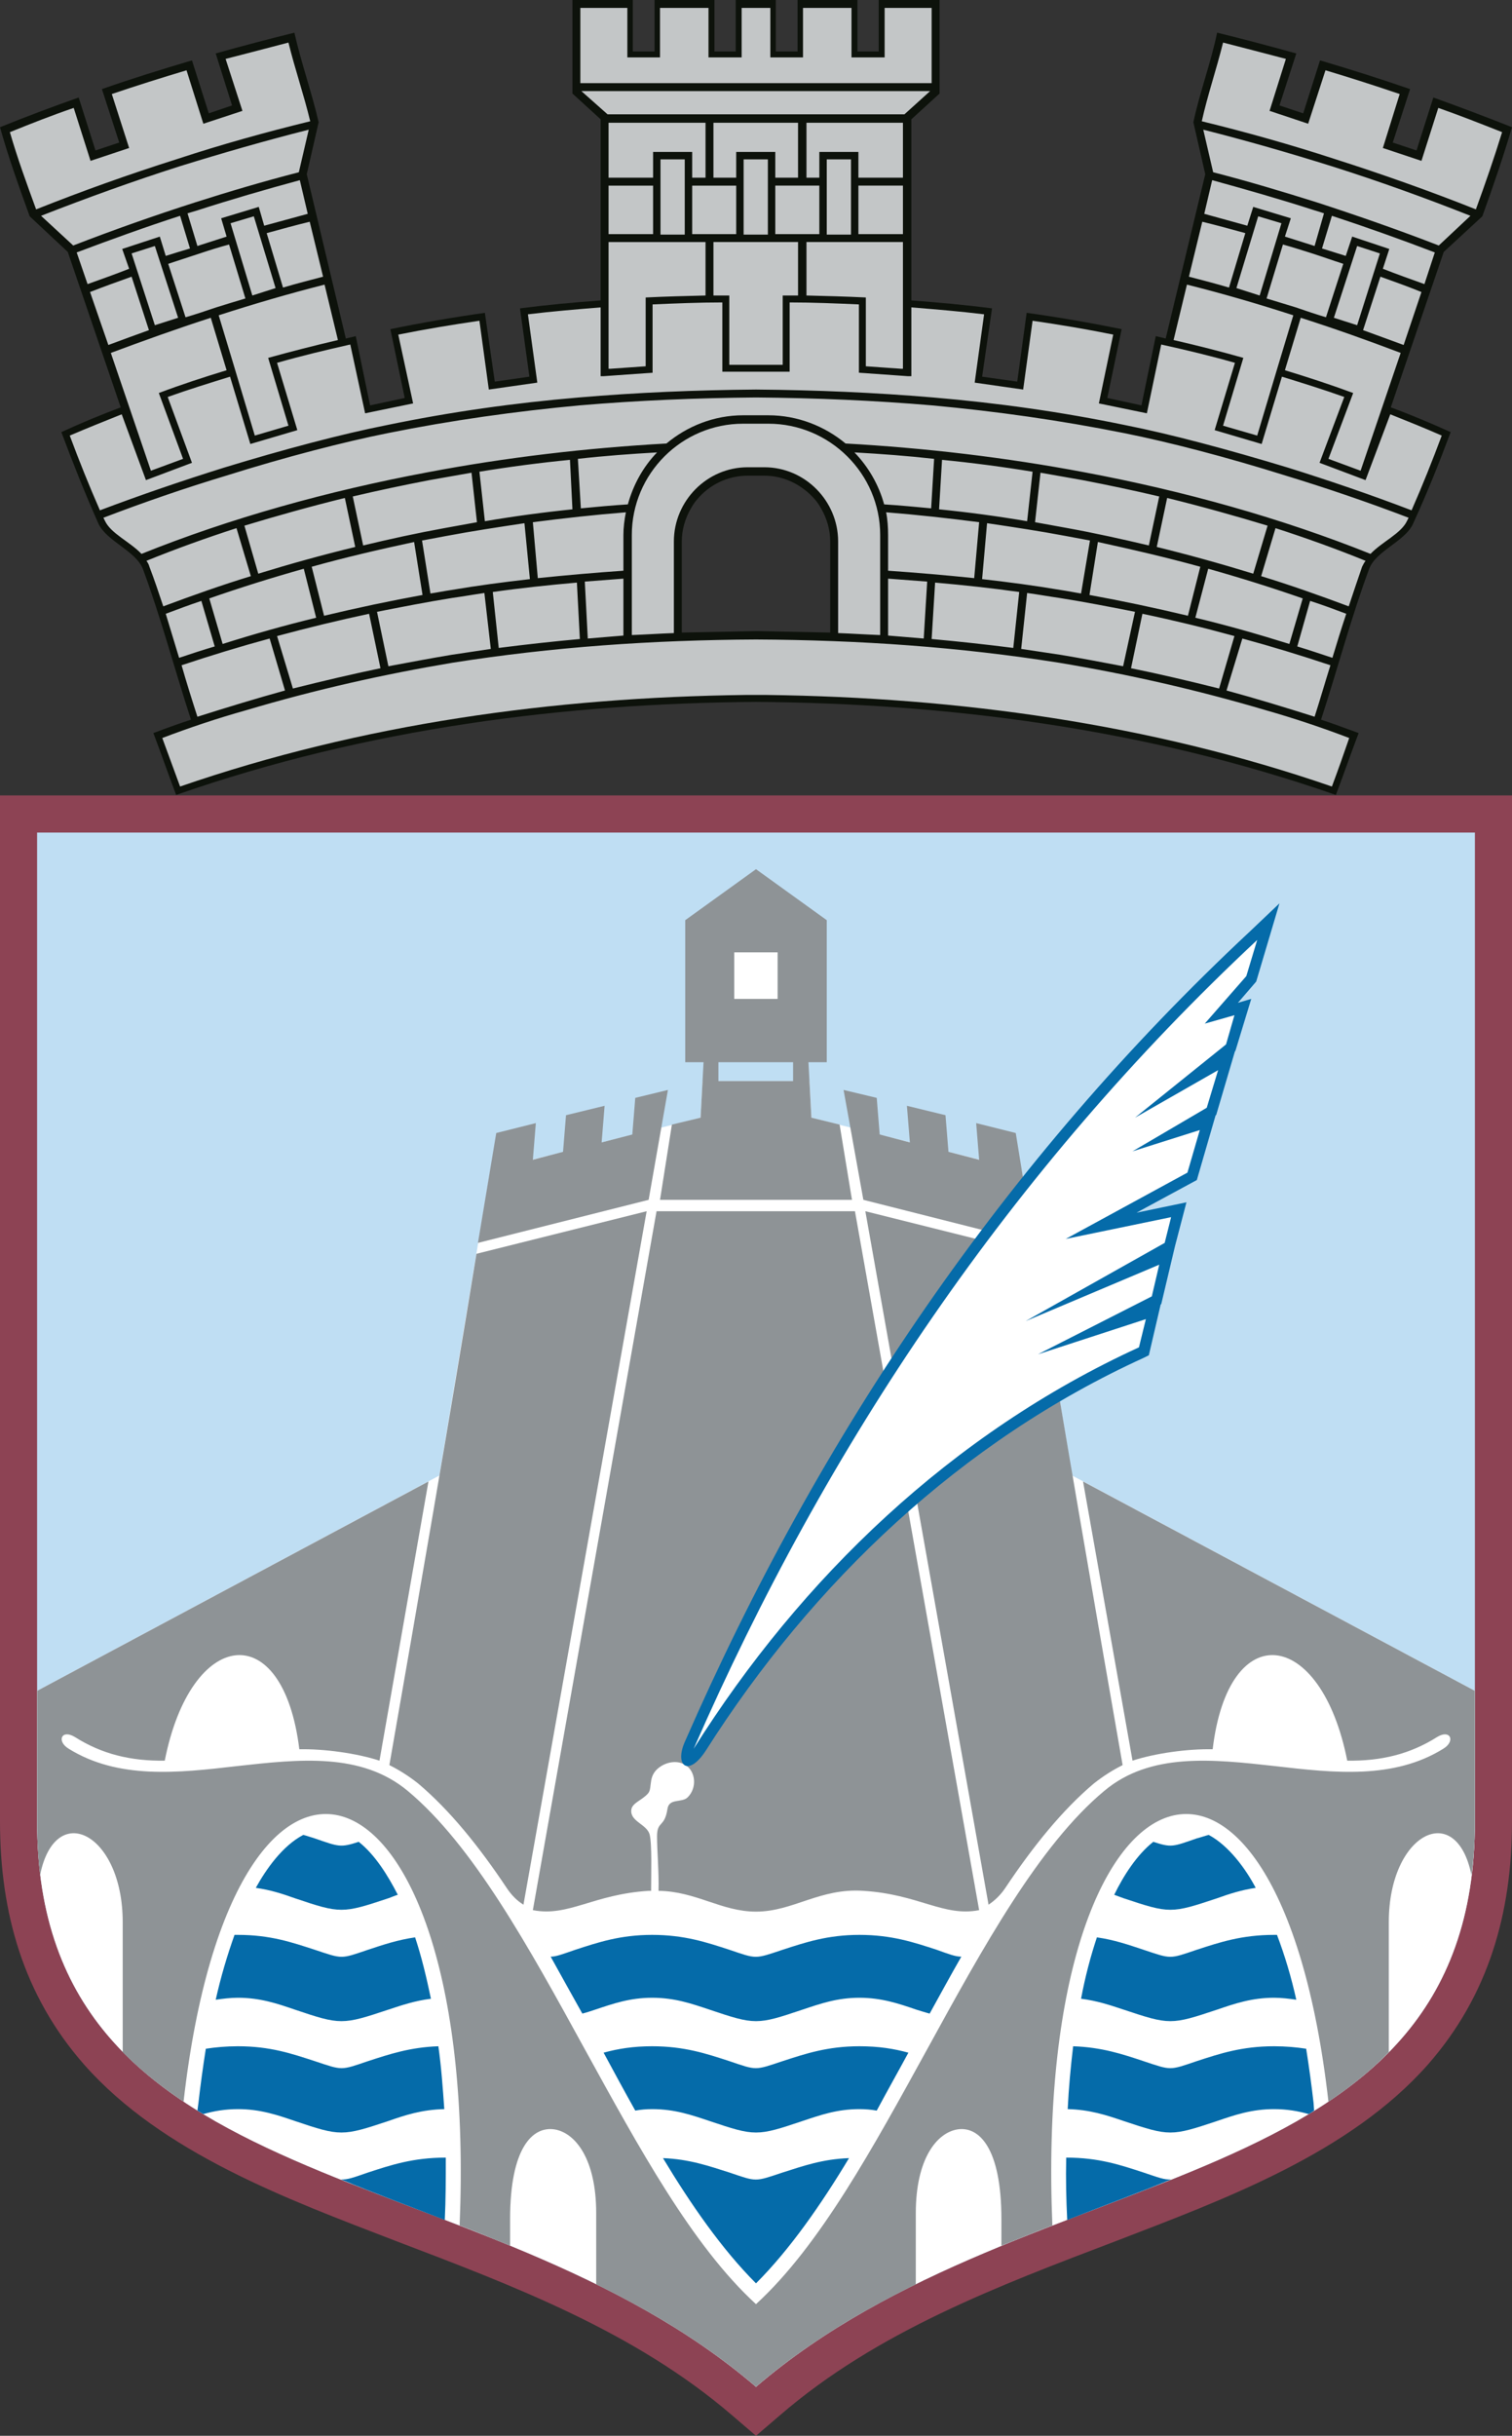
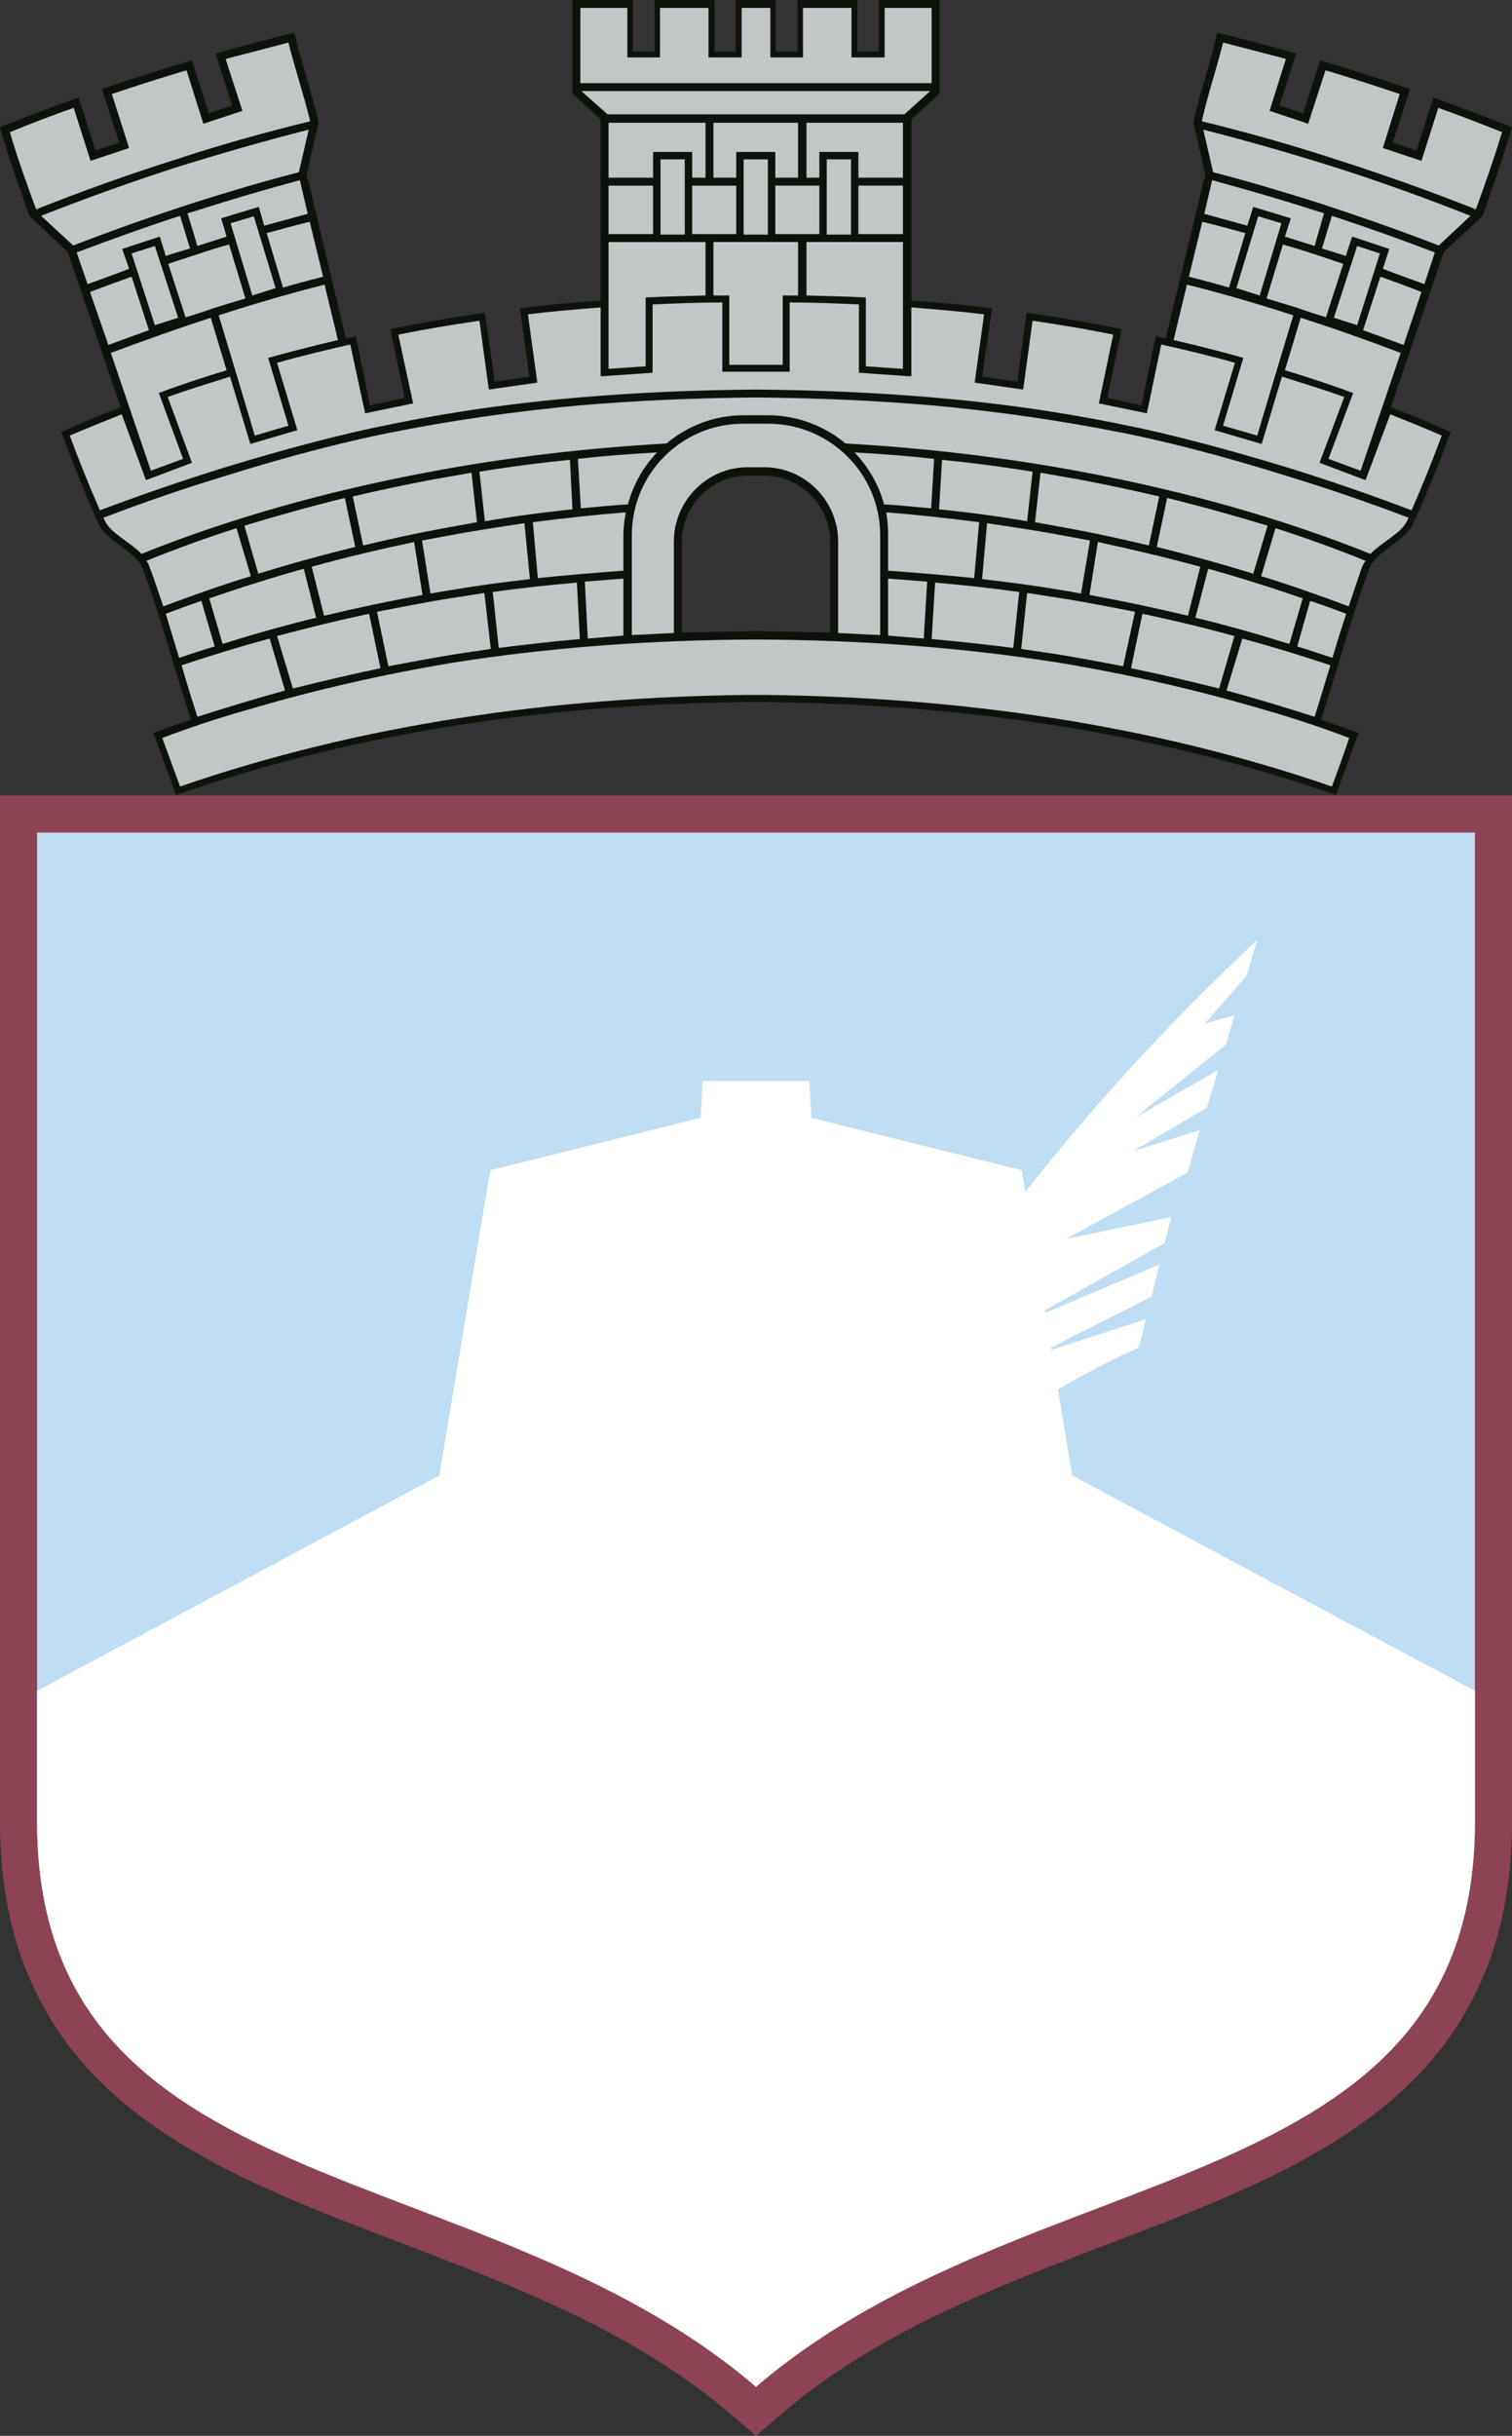
<svg xmlns="http://www.w3.org/2000/svg" xml:space="preserve" width="3.056in" height="4.921in" version="1.1" style="shape-rendering:geometricPrecision; text-rendering:geometricPrecision; image-rendering:optimizeQuality; fill-rule:evenodd; clip-rule:evenodd" viewBox="0 0 3056 4921">
  <rect x="0" y="0" width="3056" height="4921" fill="#333333" stroke="none" />
  <defs>
    <style type="text/css">
   
    .fil7 {fill:#056BA9}
    .fil0 {fill:#0D120B}
    .fil2 {fill:#8D4354}
    .fil6 {fill:#8E9396}
    .fil3 {fill:#BFDEF3}
    .fil1 {fill:#C3C6C7}
    .fil4 {fill:white}
    .fil5 {fill:#056BA9;fill-rule:nonzero}
   
  </style>
  </defs>
  <g id="Layer_x0020_1">
    <g id="_799469728">
      <g>
        <path class="fil0" d="M1528 0l-41 0 0 104 -43 0 0 -104 -121 0 0 104 -44 0 0 -104 -122 0 0 189 57 52 0 366c-55,4 -109,9 -163,16l19 138 -70 10 -20 -139c-64,9 -128,20 -191,33l29 139 -70 15 -29 -140c-6,2 -13,3 -20,5l-79 -332 24 -105c-14,-61 -35,-119 -49,-181 -52,13 -106,27 -159,42l33 105 -47 16 -34 -107c-61,18 -122,37 -182,58l35 108 -48 16 -34 -107c-54,19 -107,39 -159,60 17,61 38,119 60,180l77 72 107 314c-40,15 -81,32 -120,50 24,64 47,122 75,185 17,36 76,55 90,92 35,94 65,206 97,304 -19,6 -47,16 -76,27 17,45 29,80 46,125 389,-136 789,-185 1172,-188 382,3 782,52 1172,188 17,-45 29,-80 46,-125 -30,-11 -57,-21 -76,-27 32,-98 62,-210 97,-304 13,-37 73,-56 89,-92 29,-63 52,-121 76,-185 -40,-18 -80,-35 -121,-50l107 -314 78 -72c22,-61 42,-119 60,-180 -53,-21 -106,-41 -159,-60l-34 107 -48 -16 35 -108c-61,-21 -121,-40 -182,-58l-34 107 -48 -16 34 -105c-54,-15 -107,-29 -160,-42 -13,62 -35,120 -48,181l24 105 -80 332c-6,-2 -13,-3 -20,-5l-29 140 -69 -15 29 -139c-64,-13 -127,-24 -192,-33l-19 139 -71 -10 20 -138c-54,-7 -109,-12 -163,-16l0 -366 57 -52 0 -189 -123 0 0 104 -43 0 0 -104 -121 0 0 104 -44 0 0 -104 -40 0zm0 1275c-51,1 -100,2 -150,3l0 -131 0 -8 0 -45c0,-24 7,-47 18,-66 7,-13 13,-19 13,-19 24,-29 61,-48 102,-48l17 0 17 0c40,0 77,19 102,48 0,0 6,6 13,19 11,19 18,42 18,66l0 45 0 8 0 131c-50,-1 -100,-2 -150,-3z" />
        <path class="fil1" d="M364 1589c368,-127 754,-180 1142,-185 1,0 13,0 22,0 9,0 20,0 22,0 388,5 774,58 1142,185 12,-32 24,-66 35,-98 -55,-21 -112,-40 -168,-56 -142,-42 -280,-73 -418,-96 -202,-32 -403,-46 -613,-47 -210,1 -411,15 -614,47 -137,23 -276,54 -417,96 -57,16 -114,35 -169,56 12,32 24,66 36,98zm-51 -1092l47 145 -47 15 -47 -145 47 -15zm200 -60l44 145 -47 15 -44 -146 47 -14zm1158 -115l49 0 0 152 -49 0 0 -152zm-336 0l49 0 0 152 -49 0 0 -152zm168 0l49 0 0 152 -49 0 0 -152zm1240 175l-47 145 47 15 46 -145 -46 -15zm-200 -60l-44 145 47 15 44 -146 -47 -14zm-2065 630c-62,20 -123,42 -182,66 3,4 5,8 6,12 10,26 19,53 28,80 59,-22 118,-43 177,-61l-29 -97zm219 -61c-69,17 -137,36 -203,56l28 97c65,-20 130,-38 196,-54l-21 -99zm256 -51c-29,5 -57,10 -85,15 -52,10 -104,21 -155,33l21 99c54,-13 109,-25 164,-35 22,-4 44,-8 66,-12l-11 -100zm199 -26c-61,6 -122,14 -183,24l11 100c59,-10 118,-18 177,-24l-5 -100zm176 -15c-53,3 -107,7 -160,13l6 100c31,-3 63,-6 95,-8 11,-40 31,-76 59,-105zm-921 300c-24,8 -48,17 -72,26 9,30 18,59 27,89 24,-8 48,-16 72,-23l-27 -92zm207 -65c-64,18 -128,38 -191,60l27 92c63,-20 127,-38 189,-53l-25 -99zm223 -54c-70,15 -139,31 -207,50l25 99c67,-16 133,-30 199,-42l-17 -107zm223 -38c-53,8 -106,16 -159,26 -16,3 -32,6 -48,9l17 107c14,-2 28,-5 42,-7 53,-9 106,-16 159,-22l-11 -113zm205 -22c-63,5 -126,12 -188,20l10 113c58,-6 115,-11 173,-15l0 -72c0,-15 2,-31 5,-46zm-720 255c-59,16 -118,34 -178,54 10,35 21,70 32,104 60,-19 119,-37 177,-53l-31 -105zm201 -50c-61,13 -123,28 -186,45l32 106c60,-15 119,-29 177,-41l-23 -110zm233 -42c-21,3 -43,7 -65,10 -50,8 -101,18 -152,28l23 110c43,-8 85,-16 127,-23 26,-4 53,-8 80,-12l-13 -113zm187 -21c-57,5 -114,11 -170,19l12 113c55,-7 109,-13 164,-18l-6 -114zm94 -8c-26,2 -52,4 -78,6l6 115c24,-2 48,-4 72,-6l0 0 0 -115zm-30 -680l0 117 0 139 4 0 71 -5 0 -139c40,-2 81,-3 121,-4l0 -108 -27 0 -79 0 -90 0zm169 -16l89 0 0 -98 -89 0 0 98zm-169 -98l0 98 90 0 0 -98 -90 0zm0 -127l0 111 90 0 0 -52 79 0 0 52 27 0 0 -111 -196 0zm-547 439l-27 -112c-71,18 -143,39 -214,62l0 0 32 106 0 0 41 137 68 -20 -41 -137c47,-13 94,-25 141,-36zm-459 26l81 238 65 -24 -49 -133c45,-17 91,-32 137,-46l-32 -106c-68,22 -135,46 -202,71zm348 -132c27,-8 54,-15 81,-22l-27 -111c-29,7 -58,15 -87,23l33 110zm-197 60c21,-6 41,-13 62,-20 19,-6 39,-12 59,-18l-33 -109c-19,5 -38,11 -56,17 -22,7 -45,15 -67,22l35 108zm-193 -51l37 107c27,-10 54,-20 82,-30l-35 -108c-28,10 -56,20 -84,31zm217 -93l3 -1c19,-6 37,-12 56,-18l-11 -37 76 -23 11 38c29,-8 59,-16 88,-24l-16 -68c-70,19 -139,39 -207,61 -7,2 -13,4 -20,6l20 66zm-244 13l22 64c28,-10 56,-20 84,-31l-14 -40 76 -25 12 39c16,-5 32,-10 49,-15l-20 -66c-71,23 -140,48 -209,74zm-72 -74l65 60c80,-31 162,-60 246,-87 69,-22 140,-43 210,-61l20 -86c-87,22 -174,47 -261,74 -94,30 -188,64 -280,100zm-63 -169c15,52 34,104 53,156 93,-37 188,-71 286,-102 88,-29 178,-54 268,-76 -13,-54 -31,-106 -44,-159 -42,11 -84,22 -127,33l34 105 -79 26 -34 -108c-50,15 -101,31 -151,48l35 109 -78 26 -34 -107c-44,15 -87,32 -129,49zm1508 484l68 0 0 -140c47,0 94,2 140,4l0 138 99 7 7 0 0 -139c49,4 98,8 147,14l-19 138 98 14 19 -139c55,8 109,17 163,28l-29 139 97 20 29 -139c50,11 100,23 149,37l-41 136 95 28 41 -136c42,13 84,26 126,41l-50 133 93 35 50 -133c35,14 70,28 104,43 -19,51 -39,101 -61,151 -81,-31 -166,-60 -249,-86 -122,-37 -238,-68 -329,-86 -130,-27 -259,-45 -389,-56 -118,-10 -236,-15 -358,-16 -122,1 -241,6 -358,16 -130,11 -259,29 -389,56 -91,18 -208,49 -329,86 -83,26 -168,55 -250,86 -22,-50 -42,-100 -61,-151 35,-15 70,-29 105,-43l49 133 93 -35 -49 -133c42,-15 84,-28 126,-41l41 136 95 -28 -41 -136c49,-14 99,-26 148,-37l30 139 97 -20 -30 -139c55,-11 109,-20 164,-28l19 139 98 -14 -19 -138c49,-6 98,-10 147,-14l0 139 6 0 99 -7 0 -138c47,-2 94,-4 141,-4l0 140 68 0zm0 52c121,1 239,6 356,16 130,12 258,30 388,56 90,18 206,48 327,86 82,25 167,54 248,85l-3 6c-12,26 -50,42 -74,67 -180,-72 -376,-127 -579,-165 -159,-30 -321,-49 -482,-58 -42,-35 -97,-57 -156,-57l-25 0 -26 0c-59,0 -113,22 -155,57 -161,9 -324,28 -482,58 -203,38 -400,93 -579,165 -24,-25 -62,-41 -74,-67l-3 -6c81,-31 165,-60 248,-85 121,-38 237,-68 327,-86 129,-26 258,-44 387,-56 118,-10 236,-15 357,-16zm1050 264c62,20 123,42 182,66 -3,4 -5,8 -7,12 -9,26 -18,53 -27,80 -59,-22 -118,-43 -177,-61l29 -97zm-219 -61c69,17 137,36 203,56l-29 97c-65,-20 -130,-38 -195,-54l21 -99zm-256 -51c28,5 57,10 85,15 52,10 104,21 155,33l-21 99c-55,-13 -109,-25 -164,-35 -22,-4 -44,-8 -66,-12l11 -100zm-199 -26c61,6 122,14 183,24l-11 100c-59,-10 -118,-18 -178,-24l6 -100zm-177 -15c54,3 107,7 161,13l-6 100c-32,-3 -63,-6 -95,-8 -11,-40 -32,-76 -60,-105zm921 300c25,8 49,17 73,26 -10,30 -19,59 -28,89 -24,-8 -48,-16 -71,-23l26 -92zm-206 -65c64,18 128,38 191,60l-27 92c-64,-20 -127,-38 -190,-53l26 -99zm-223 -54c69,15 138,31 207,50l-25 99c-67,-16 -133,-30 -199,-42l17 -107zm-224 -38c54,8 107,16 160,26 16,3 32,6 48,9l-18 107c-13,-2 -27,-5 -41,-7 -53,-9 -106,-16 -159,-22l10 -113zm-204 -22c63,5 126,12 188,20l-10 113c-58,-6 -116,-11 -174,-15l0 -72c0,-15 -1,-31 -4,-46zm720 255c59,16 118,34 178,54 -11,35 -21,70 -32,104 -60,-19 -119,-37 -178,-53l32 -105zm-202 -50c62,13 124,28 186,45l-31 106c-60,-15 -119,-29 -178,-41l23 -110zm-233 -42c22,3 44,7 65,10 51,8 102,18 153,28l-24 110c-42,-8 -84,-16 -126,-23 -27,-4 -53,-8 -80,-12l12 -113zm-186 -21c57,5 113,11 170,19l-12 113c-55,-7 -110,-13 -165,-18l7 -114zm-95 -8c26,2 53,4 79,6l-7 115c-24,-2 -48,-4 -72,-6l0 0 0 -115zm-267 -313l25 0c124,0 226,101 226,225l0 202c-28,-1 -57,-3 -85,-4l0 -185c0,-82 -67,-150 -149,-150l-17 0 -17 0c-82,0 -149,68 -149,150l0 185c-29,1 -57,3 -85,4l0 -202c0,-124 101,-225 225,-225l26 0zm0 -367l39 0 46 0 0 108c-10,0 -21,0 -31,0l0 140 -54 0 -54 0 0 -140c-11,0 -21,0 -32,0l0 -108 46 0 40 0zm297 0l0 117 0 139 -4 0 -71 -5 0 -139c-40,-2 -80,-3 -120,-4l0 -108 26 0 79 0 90 0zm-169 -16l-89 0 0 -98 89 0 0 98zm169 -98l0 98 -90 0 0 -98 90 0zm-212 -16l-46 0 0 -52 -39 0 -40 0 0 52 -46 0 0 -111 86 0 85 0 0 111zm212 -111l0 111 -90 0 0 -52 -79 0 0 52 -26 0 0 -111 195 0zm55 -64l-52 47 -300 0 -300 0 -53 -47 353 0 352 0zm492 503l27 -112c72,18 144,39 215,62l0 0 -32 106 0 0 -41 137 -69 -20 41 -137c-46,-13 -93,-25 -141,-36zm459 26l-81 238 -65 -24 50 -133c-46,-17 -92,-32 -138,-46l32 -106c69,22 136,46 202,71zm-347 -132c-27,-8 -54,-15 -81,-22l27 -111c29,7 58,15 87,23l-33 110zm196 60c-20,-6 -41,-13 -61,-20 -20,-6 -39,-12 -59,-18l33 -109c18,5 37,11 56,17 22,7 44,15 66,22l-35 108zm193 -51l-36 107c-27,-10 -55,-20 -82,-30l35 -108c28,10 56,20 83,31zm-216 -93l-3 -1c-19,-6 -38,-12 -57,-18l12 -37 -76 -23 -12 38c-29,-8 -58,-16 -87,-24l16 -68c69,19 139,39 207,61 7,2 13,4 19,6l-19 66zm243 13l-21 64c-28,-10 -56,-20 -84,-31l13 -40 -75 -25 -13 39c-16,-5 -32,-10 -48,-15l20 -66c70,23 140,48 208,74zm72 -74l-64 60c-80,-31 -163,-60 -246,-87 -70,-22 -140,-43 -210,-61l-20 -86c87,22 174,47 260,74 95,30 189,64 280,100zm64 -169c-16,52 -34,104 -53,156 -93,-37 -189,-71 -286,-102 -89,-29 -178,-54 -268,-76 12,-54 30,-106 43,-159 43,11 85,22 127,33l-33 105 78 26 35 -108c50,15 100,31 150,48l-34 109 78 26 34 -107c43,15 86,32 129,49zm-1508 -251l29 0 0 100 66 0 0 -100 98 0 0 100 67 0 0 -100 95 0 0 152 -355 0 -355 0 0 -152 95 0 0 100 66 0 0 -100 98 0 0 100 67 0 0 -100 29 0z" />
      </g>
      <g>
        <path class="fil2" d="M1479 4879c-197,-169 -441,-261 -680,-352 -218,-84 -471,-177 -629,-356 -123,-140 -170,-307 -170,-491 0,-666 0,-1332 0,-1998l0 -75 75 0c484,0 969,0 1453,0 484,0 968,0 1453,0l75 0 0 75c0,666 0,1332 0,1998 0,184 -47,351 -170,491 -158,179 -411,272 -629,356 -239,91 -484,183 -680,352l-49 42 -49 -42z" />
        <path class="fil3" d="M1528 4822c-556,-477 -1453,-365 -1453,-1142 0,-671 0,-1328 0,-1998 484,0 969,0 1453,0 484,0 968,0 1453,0 0,670 0,1327 0,1998 0,777 -897,665 -1453,1142z" />
        <path class="fil4" d="M1528 4822c-556,-477 -1453,-365 -1453,-1142 0,-119 0,-203 0,-264l813 -435 103 -617 386 -96 39 -10 4 -74 108 0 108 0 4 74 39 10 386 96 102 617 814 435c0,61 0,145 0,264 0,777 -897,665 -1453,1142z" />
-         <path class="fil5" d="M2169 4134c58,2 100,16 142,30 57,19 52,19 108,0 46,-15 91,-30 156,-30 24,0 45,2 65,5 6,38 11,75 15,110l1 15c-3,2 -7,5 -11,7 -21,-6 -44,-10 -70,-10 -45,0 -80,12 -115,24 -93,31 -96,31 -189,0 -35,-12 -69,-23 -113,-24 2,-42 6,-85 11,-127zm-1480 269c13,1 26,-4 55,-14 46,-15 91,-30 156,-30l1 0c0,43 0,85 -2,126 -72,-28 -142,-54 -210,-82zm651 -43c53,2 93,16 134,29 56,19 51,19 108,0 41,-13 80,-27 134,-29 -56,93 -119,184 -188,253 -69,-69 -132,-160 -188,-253zm815 -1l1 0c65,0 109,15 155,30 30,10 42,15 56,14 -68,28 -139,54 -210,82 -2,-41 -3,-83 -2,-126zm-1542 -652c8,2 16,5 23,7 49,17 52,19 89,7 33,26 59,68 79,107 -7,2 -13,5 -19,7 -93,31 -97,31 -189,0 -25,-9 -50,-17 -79,-21 21,-38 54,-85 96,-107zm1718 14c37,12 39,10 88,-7 8,-2 16,-5 24,-7 41,22 75,69 95,107 -28,4 -53,12 -78,21 -93,31 -96,31 -189,0 -6,-2 -13,-5 -19,-7 19,-39 46,-81 79,-107zm-1857 188l7 0c65,0 109,15 155,30 57,19 52,19 108,0 30,-10 60,-20 95,-25 13,39 23,81 32,124 -32,4 -59,13 -86,22 -93,31 -97,31 -189,0 -35,-12 -70,-24 -115,-24 -16,0 -31,2 -45,4 10,-45 23,-89 38,-131zm639 44c11,0 24,-5 50,-14 46,-15 91,-30 155,-30 65,0 110,15 156,30 56,19 51,19 108,0 46,-15 91,-30 155,-30 65,0 110,15 156,30 25,9 38,14 50,14 -23,40 -44,79 -64,115 -8,-2 -17,-5 -27,-8 -35,-12 -70,-24 -115,-24 -45,0 -79,12 -115,24 -92,31 -96,31 -188,0 -36,-12 -70,-24 -116,-24 -45,0 -79,12 -115,24 -9,3 -18,6 -26,8 -20,-36 -42,-75 -64,-115zm1104 -39c35,5 64,15 94,25 57,19 52,19 108,0 46,-15 91,-30 156,-30l6 0c16,42 29,86 39,131 -14,-2 -29,-4 -45,-4 -45,0 -80,12 -115,24 -93,31 -96,31 -189,0 -27,-9 -54,-18 -86,-22 8,-43 19,-85 32,-124zm-1801 225c20,-3 41,-5 65,-5 65,0 109,15 155,30 57,19 52,19 108,0 43,-14 85,-28 142,-30 6,42 9,85 12,127 -45,1 -79,12 -113,24 -93,31 -97,31 -189,0 -35,-12 -70,-24 -115,-24 -26,0 -49,4 -70,10 -4,-2 -8,-5 -12,-7l2 -15c4,-35 9,-72 15,-110zm804 8c29,-8 60,-13 98,-13 65,0 110,15 156,30 56,19 51,19 108,0 46,-15 91,-30 155,-30 39,0 70,5 99,13 -20,37 -42,76 -64,117 -11,-2 -23,-3 -35,-3 -45,0 -79,12 -115,24 -92,31 -96,31 -188,0 -36,-12 -70,-24 -116,-24 -12,0 -23,1 -34,3 -23,-41 -44,-80 -64,-117z" />
-         <path class="fil6" d="M1528 4655c129,-118 237,-317 346,-515 113,-206 226,-412 358,-522 93,-78 219,-64 345,-50 120,14 240,27 340,-35 25,-15 15,-40 -12,-24 -55,35 -114,49 -182,48 -53,-268 -240,-292 -272,-23 -51,-1 -116,8 -162,23l-100 -564 792 423c0,90 0,174 0,264 0,38 -2,74 -7,108 -31,-153 -167,-84 -167,95l0 263c-36,37 -77,70 -122,100 -101,-888 -598,-722 -558,250 -34,13 -68,27 -103,41l0 -54c0,-143 -45,-188 -89,-181 -42,7 -84,60 -84,169l0 144c-114,56 -224,122 -323,207 -99,-85 -209,-151 -323,-207l0 -144c0,-109 -42,-162 -84,-169 -45,-7 -90,38 -90,181l0 54c-34,-14 -68,-28 -102,-41 40,-972 -457,-1138 -558,-250 -45,-30 -86,-63 -123,-100l0 -263c0,-179 -136,-248 -167,-95 -4,-34 -6,-70 -6,-108 0,-90 0,-174 0,-264l791 -423 -99 564c-46,-15 -112,-24 -162,-23 -33,-269 -219,-245 -272,23 -68,1 -127,-13 -182,-48 -27,-16 -37,9 -12,24 100,62 220,49 340,35 126,-14 251,-28 345,50 132,110 245,316 358,522 109,198 217,397 346,515zm-106 -2509l-6 112 -58 14 -24 152 194 0 194 0 -25 -152 -57 -14 -6 -112 37 0 0 -287 -143 -103 -143 103 0 287 37 0zm106 38l-76 0 0 -38 76 0 75 0 0 38 -75 0zm-565 349l344 -86 -249 1401c-13,-8 -24,-19 -34,-34 -56,-84 -115,-157 -179,-211 -19,-15 -38,-27 -58,-37 59,-338 121,-695 176,-1033zm364 -86l201 0 200 0 251 1412c-72,14 -122,-32 -234,-39 -88,-6 -142,42 -217,42 -70,0 -121,-41 -197,-42 1,-38 -3,-81 -3,-110 0,-32 15,-17 21,-55 3,-23 29,-12 41,-24 19,-19 16,-51 -3,-64 -14,-10 -33,-9 -49,0 -31,18 -18,44 -28,56 -12,14 -32,19 -34,33 -3,24 31,29 37,50 5,20 3,80 3,114l-5 0c-112,7 -162,53 -234,39l250 -1412zm-361 64l37 -222 80 -20 -6 74 61 -16 6 -74 78 -19 -6 74 62 -16 6 -74 66 -16 -39 222 -345 87zm1127 22l-344 -86 249 1401c12,-8 24,-19 34,-34 56,-84 115,-157 179,-211 19,-15 38,-27 58,-37 -59,-338 -121,-695 -176,-1033zm-4 -22l-36 -222 -80 -20 6 74 -62 -16 -6 -74 -78 -19 6 74 -61 -16 -6 -74 -67 -16 40 222 344 87z" />
-         <rect class="fil4" x="1484" y="1924" width="87.689" height="94.043" />
        <g>
-           <path class="fil7" d="M2502 2026l27 -8 -32 105 -1 1 -38 129 -1 0 -38 131 -122 66 101 -21 -23 88 0 0 -28 118 -1 0 -24 103 -10 5c-369,168 -669,453 -885,793 -36,56 -65,31 -42,-19 271,-619 646,-1173 1141,-1635l60 -57 -47 158 -37 43z" />
          <path class="fil4" d="M2541 1899c-498,465 -870,1019 -1139,1634 217,-345 522,-638 900,-811l14 -57 -218 71 230 -117 15 -64 -270 114 281 -158 13 -52 -213 44 246 -134 25 -86 -136 43 150 -88 23 -76 -168 96 184 -148 17 -59 -60 17 84 -96 22 -73z" />
        </g>
      </g>
    </g>
  </g>
</svg>